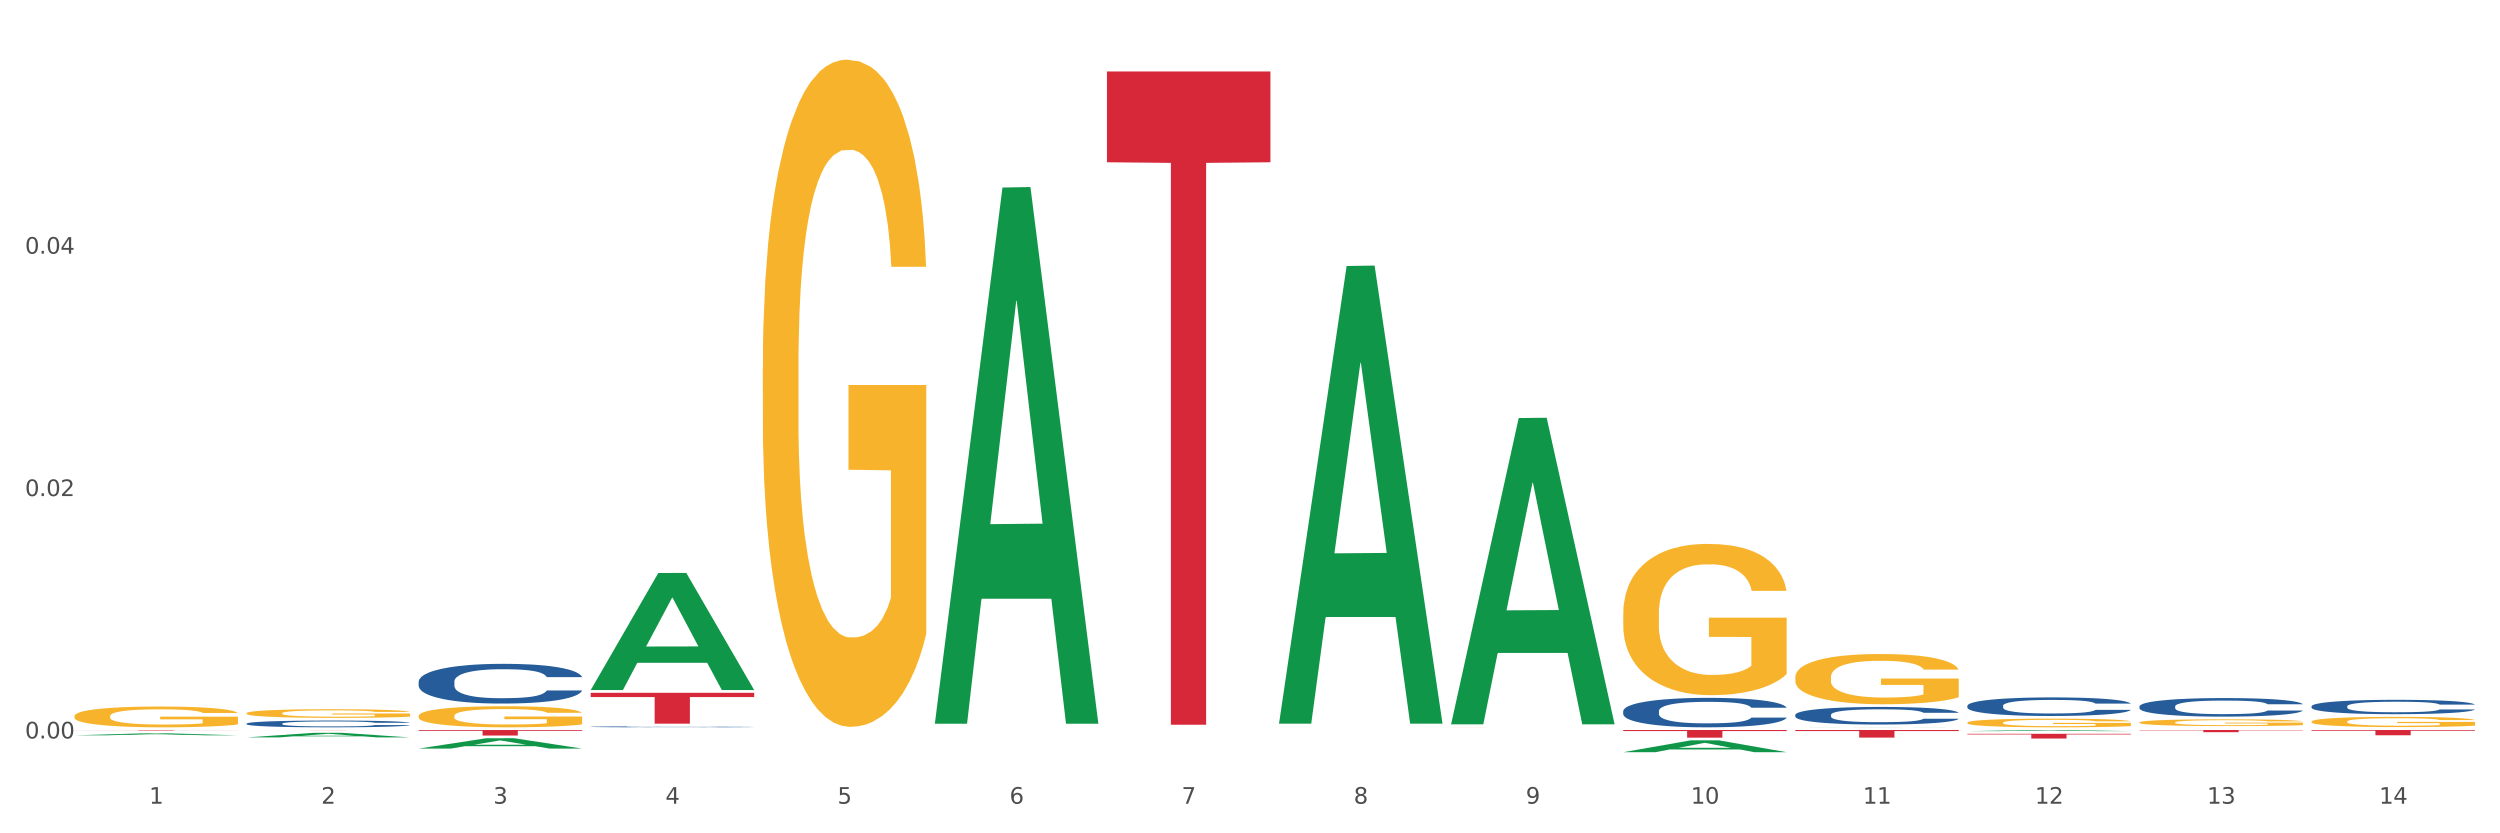
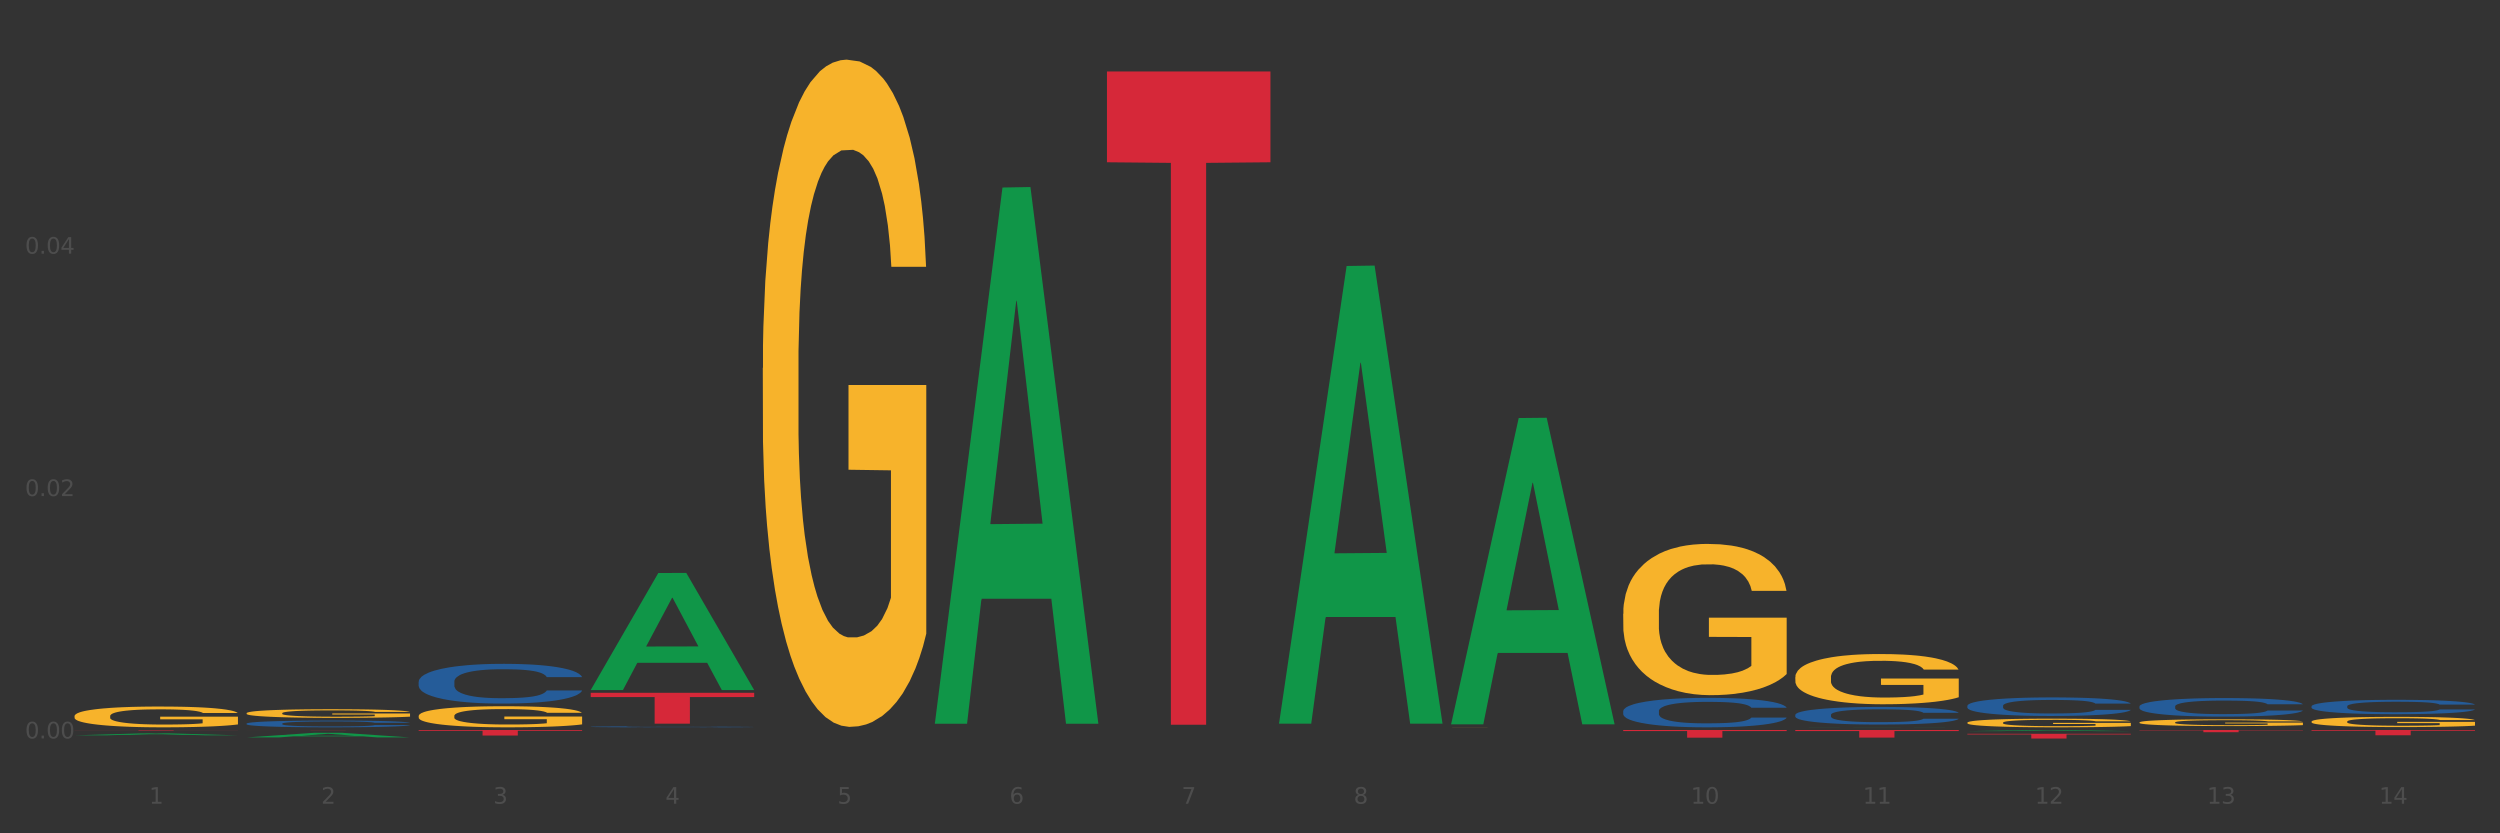
<svg xmlns="http://www.w3.org/2000/svg" xmlns:xlink="http://www.w3.org/1999/xlink" width="1080pt" height="360pt" viewBox="0 0 1080 360" version="1.1">
  <rect x="0" y="0" width="1080" height="360" fill="#333333" stroke="none" />
  <defs>
    <style type="text/css">*{stroke-linejoin: round; stroke-linecap: butt}</style>
  </defs>
  <g id="figure_1">
    <g id="patch_1">
-       <path d="M 0 360  L 1080 360  L 1080 0  L 0 0  z " style="fill: #ffffff; stroke: #ffffff; stroke-linejoin: miter" />
-     </g>
+       </g>
    <g id="axes_1">
      <g id="matplotlib.axis_1">
        <g id="xtick_1">
          <g id="text_1">
            <g style="fill: #4d4d4d" transform="translate(64.432 347.204) scale(0.096 -0.096)">
              <defs>
                <path id="DejaVuSans-31" d="M 794 531  L 1825 531  L 1825 4091  L 703 3866  L 703 4441  L 1819 4666  L 2450 4666  L 2450 531  L 3481 531  L 3481 0  L 794 0  L 794 531  z " transform="scale(0.016)" />
              </defs>
              <use xlink:href="#DejaVuSans-31" />
            </g>
          </g>
        </g>
        <g id="xtick_2">
          <g id="text_2">
            <g style="fill: #4d4d4d" transform="translate(138.771 347.204) scale(0.096 -0.096)">
              <defs>
                <path id="DejaVuSans-32" d="M 1228 531  L 3431 531  L 3431 0  L 469 0  L 469 531  Q 828 903 1448 1529  Q 2069 2156 2228 2338  Q 2531 2678 2651 2914  Q 2772 3150 2772 3378  Q 2772 3750 2511 3984  Q 2250 4219 1831 4219  Q 1534 4219 1204 4116  Q 875 4013 500 3803  L 500 4441  Q 881 4594 1212 4672  Q 1544 4750 1819 4750  Q 2544 4750 2975 4387  Q 3406 4025 3406 3419  Q 3406 3131 3298 2873  Q 3191 2616 2906 2266  Q 2828 2175 2409 1742  Q 1991 1309 1228 531  z " transform="scale(0.016)" />
              </defs>
              <use xlink:href="#DejaVuSans-32" />
            </g>
          </g>
        </g>
        <g id="xtick_3">
          <g id="text_3">
            <g style="fill: #4d4d4d" transform="translate(213.109 347.204) scale(0.096 -0.096)">
              <defs>
                <path id="DejaVuSans-33" d="M 2597 2516  Q 3050 2419 3304 2112  Q 3559 1806 3559 1356  Q 3559 666 3084 287  Q 2609 -91 1734 -91  Q 1441 -91 1130 -33  Q 819 25 488 141  L 488 750  Q 750 597 1062 519  Q 1375 441 1716 441  Q 2309 441 2620 675  Q 2931 909 2931 1356  Q 2931 1769 2642 2001  Q 2353 2234 1838 2234  L 1294 2234  L 1294 2753  L 1863 2753  Q 2328 2753 2575 2939  Q 2822 3125 2822 3475  Q 2822 3834 2567 4026  Q 2313 4219 1838 4219  Q 1578 4219 1281 4162  Q 984 4106 628 3988  L 628 4550  Q 988 4650 1302 4700  Q 1616 4750 1894 4750  Q 2613 4750 3031 4423  Q 3450 4097 3450 3541  Q 3450 3153 3228 2886  Q 3006 2619 2597 2516  z " transform="scale(0.016)" />
              </defs>
              <use xlink:href="#DejaVuSans-33" />
            </g>
          </g>
        </g>
        <g id="xtick_4">
          <g id="text_4">
            <g style="fill: #4d4d4d" transform="translate(287.448 347.204) scale(0.096 -0.096)">
              <defs>
                <path id="DejaVuSans-34" d="M 2419 4116  L 825 1625  L 2419 1625  L 2419 4116  z M 2253 4666  L 3047 4666  L 3047 1625  L 3713 1625  L 3713 1100  L 3047 1100  L 3047 0  L 2419 0  L 2419 1100  L 313 1100  L 313 1709  L 2253 4666  z " transform="scale(0.016)" />
              </defs>
              <use xlink:href="#DejaVuSans-34" />
            </g>
          </g>
        </g>
        <g id="xtick_5">
          <g id="text_5">
            <g style="fill: #4d4d4d" transform="translate(361.787 347.204) scale(0.096 -0.096)">
              <defs>
                <path id="DejaVuSans-35" d="M 691 4666  L 3169 4666  L 3169 4134  L 1269 4134  L 1269 2991  Q 1406 3038 1543 3061  Q 1681 3084 1819 3084  Q 2600 3084 3056 2656  Q 3513 2228 3513 1497  Q 3513 744 3044 326  Q 2575 -91 1722 -91  Q 1428 -91 1123 -41  Q 819 9 494 109  L 494 744  Q 775 591 1075 516  Q 1375 441 1709 441  Q 2250 441 2565 725  Q 2881 1009 2881 1497  Q 2881 1984 2565 2268  Q 2250 2553 1709 2553  Q 1456 2553 1204 2497  Q 953 2441 691 2322  L 691 4666  z " transform="scale(0.016)" />
              </defs>
              <use xlink:href="#DejaVuSans-35" />
            </g>
          </g>
        </g>
        <g id="xtick_6">
          <g id="text_6">
            <g style="fill: #4d4d4d" transform="translate(436.125 347.204) scale(0.096 -0.096)">
              <defs>
                <path id="DejaVuSans-36" d="M 2113 2584  Q 1688 2584 1439 2293  Q 1191 2003 1191 1497  Q 1191 994 1439 701  Q 1688 409 2113 409  Q 2538 409 2786 701  Q 3034 994 3034 1497  Q 3034 2003 2786 2293  Q 2538 2584 2113 2584  z M 3366 4563  L 3366 3988  Q 3128 4100 2886 4159  Q 2644 4219 2406 4219  Q 1781 4219 1451 3797  Q 1122 3375 1075 2522  Q 1259 2794 1537 2939  Q 1816 3084 2150 3084  Q 2853 3084 3261 2657  Q 3669 2231 3669 1497  Q 3669 778 3244 343  Q 2819 -91 2113 -91  Q 1303 -91 875 529  Q 447 1150 447 2328  Q 447 3434 972 4092  Q 1497 4750 2381 4750  Q 2619 4750 2861 4703  Q 3103 4656 3366 4563  z " transform="scale(0.016)" />
              </defs>
              <use xlink:href="#DejaVuSans-36" />
            </g>
          </g>
        </g>
        <g id="xtick_7">
          <g id="text_7">
            <g style="fill: #4d4d4d" transform="translate(510.464 347.204) scale(0.096 -0.096)">
              <defs>
                <path id="DejaVuSans-37" d="M 525 4666  L 3525 4666  L 3525 4397  L 1831 0  L 1172 0  L 2766 4134  L 525 4134  L 525 4666  z " transform="scale(0.016)" />
              </defs>
              <use xlink:href="#DejaVuSans-37" />
            </g>
          </g>
        </g>
        <g id="xtick_8">
          <g id="text_8">
            <g style="fill: #4d4d4d" transform="translate(584.803 347.204) scale(0.096 -0.096)">
              <defs>
                <path id="DejaVuSans-38" d="M 2034 2216  Q 1584 2216 1326 1975  Q 1069 1734 1069 1313  Q 1069 891 1326 650  Q 1584 409 2034 409  Q 2484 409 2743 651  Q 3003 894 3003 1313  Q 3003 1734 2745 1975  Q 2488 2216 2034 2216  z M 1403 2484  Q 997 2584 770 2862  Q 544 3141 544 3541  Q 544 4100 942 4425  Q 1341 4750 2034 4750  Q 2731 4750 3128 4425  Q 3525 4100 3525 3541  Q 3525 3141 3298 2862  Q 3072 2584 2669 2484  Q 3125 2378 3379 2068  Q 3634 1759 3634 1313  Q 3634 634 3220 271  Q 2806 -91 2034 -91  Q 1263 -91 848 271  Q 434 634 434 1313  Q 434 1759 690 2068  Q 947 2378 1403 2484  z M 1172 3481  Q 1172 3119 1398 2916  Q 1625 2713 2034 2713  Q 2441 2713 2670 2916  Q 2900 3119 2900 3481  Q 2900 3844 2670 4047  Q 2441 4250 2034 4250  Q 1625 4250 1398 4047  Q 1172 3844 1172 3481  z " transform="scale(0.016)" />
              </defs>
              <use xlink:href="#DejaVuSans-38" />
            </g>
          </g>
        </g>
        <g id="xtick_9">
          <g id="text_9">
            <g style="fill: #4d4d4d" transform="translate(659.142 347.204) scale(0.096 -0.096)">
              <defs>
-                 <path id="DejaVuSans-39" d="M 703 97  L 703 672  Q 941 559 1184 500  Q 1428 441 1663 441  Q 2288 441 2617 861  Q 2947 1281 2994 2138  Q 2813 1869 2534 1725  Q 2256 1581 1919 1581  Q 1219 1581 811 2004  Q 403 2428 403 3163  Q 403 3881 828 4315  Q 1253 4750 1959 4750  Q 2769 4750 3195 4129  Q 3622 3509 3622 2328  Q 3622 1225 3098 567  Q 2575 -91 1691 -91  Q 1453 -91 1209 -44  Q 966 3 703 97  z M 1959 2075  Q 2384 2075 2632 2365  Q 2881 2656 2881 3163  Q 2881 3666 2632 3958  Q 2384 4250 1959 4250  Q 1534 4250 1286 3958  Q 1038 3666 1038 3163  Q 1038 2656 1286 2365  Q 1534 2075 1959 2075  z " transform="scale(0.016)" />
-               </defs>
+                 </defs>
              <use xlink:href="#DejaVuSans-39" />
            </g>
          </g>
        </g>
        <g id="xtick_10">
          <g id="text_10">
            <g style="fill: #4d4d4d" transform="translate(730.426 347.204) scale(0.096 -0.096)">
              <defs>
                <path id="DejaVuSans-30" d="M 2034 4250  Q 1547 4250 1301 3770  Q 1056 3291 1056 2328  Q 1056 1369 1301 889  Q 1547 409 2034 409  Q 2525 409 2770 889  Q 3016 1369 3016 2328  Q 3016 3291 2770 3770  Q 2525 4250 2034 4250  z M 2034 4750  Q 2819 4750 3233 4129  Q 3647 3509 3647 2328  Q 3647 1150 3233 529  Q 2819 -91 2034 -91  Q 1250 -91 836 529  Q 422 1150 422 2328  Q 422 3509 836 4129  Q 1250 4750 2034 4750  z " transform="scale(0.016)" />
              </defs>
              <use xlink:href="#DejaVuSans-31" />
              <use xlink:href="#DejaVuSans-30" transform="translate(63.623 0)" />
            </g>
          </g>
        </g>
        <g id="xtick_11">
          <g id="text_11">
            <g style="fill: #4d4d4d" transform="translate(804.765 347.204) scale(0.096 -0.096)">
              <use xlink:href="#DejaVuSans-31" />
              <use xlink:href="#DejaVuSans-31" transform="translate(63.623 0)" />
            </g>
          </g>
        </g>
        <g id="xtick_12">
          <g id="text_12">
            <g style="fill: #4d4d4d" transform="translate(879.104 347.204) scale(0.096 -0.096)">
              <use xlink:href="#DejaVuSans-31" />
              <use xlink:href="#DejaVuSans-32" transform="translate(63.623 0)" />
            </g>
          </g>
        </g>
        <g id="xtick_13">
          <g id="text_13">
            <g style="fill: #4d4d4d" transform="translate(953.442 347.204) scale(0.096 -0.096)">
              <use xlink:href="#DejaVuSans-31" />
              <use xlink:href="#DejaVuSans-33" transform="translate(63.623 0)" />
            </g>
          </g>
        </g>
        <g id="xtick_14">
          <g id="text_14">
            <g style="fill: #4d4d4d" transform="translate(1027.781 347.204) scale(0.096 -0.096)">
              <use xlink:href="#DejaVuSans-31" />
              <use xlink:href="#DejaVuSans-34" transform="translate(63.623 0)" />
            </g>
          </g>
        </g>
        <g id="xtick_15" />
        <g id="xtick_16" />
        <g id="xtick_17" />
        <g id="xtick_18" />
        <g id="xtick_19" />
        <g id="xtick_20" />
        <g id="xtick_21" />
        <g id="xtick_22" />
        <g id="xtick_23" />
        <g id="xtick_24" />
        <g id="xtick_25" />
        <g id="xtick_26" />
        <g id="xtick_27" />
      </g>
      <g id="matplotlib.axis_2">
        <g id="ytick_1">
          <g id="text_15">
            <g style="fill: #4d4d4d" transform="translate(10.8 319.009) scale(0.096 -0.096)">
              <defs>
                <path id="DejaVuSans-2e" d="M 684 794  L 1344 794  L 1344 0  L 684 0  L 684 794  z " transform="scale(0.016)" />
              </defs>
              <use xlink:href="#DejaVuSans-30" />
              <use xlink:href="#DejaVuSans-2e" transform="translate(63.623 0)" />
              <use xlink:href="#DejaVuSans-30" transform="translate(95.41 0)" />
              <use xlink:href="#DejaVuSans-30" transform="translate(159.033 0)" />
            </g>
          </g>
        </g>
        <g id="ytick_2">
          <g id="text_16">
            <g style="fill: #4d4d4d" transform="translate(10.8 214.302) scale(0.096 -0.096)">
              <use xlink:href="#DejaVuSans-30" />
              <use xlink:href="#DejaVuSans-2e" transform="translate(63.623 0)" />
              <use xlink:href="#DejaVuSans-30" transform="translate(95.41 0)" />
              <use xlink:href="#DejaVuSans-32" transform="translate(159.033 0)" />
            </g>
          </g>
        </g>
        <g id="ytick_3">
          <g id="text_17">
            <g style="fill: #4d4d4d" transform="translate(10.8 109.595) scale(0.096 -0.096)">
              <use xlink:href="#DejaVuSans-30" />
              <use xlink:href="#DejaVuSans-2e" transform="translate(63.623 0)" />
              <use xlink:href="#DejaVuSans-30" transform="translate(95.41 0)" />
              <use xlink:href="#DejaVuSans-34" transform="translate(159.033 0)" />
            </g>
          </g>
        </g>
        <g id="ytick_4" />
        <g id="ytick_5" />
        <g id="ytick_6" />
      </g>
      <g id="PolyCollection_1">
        <path d="M 32.175 317.664  L 32.248 317.663  L 61.37 316.814  L 73.456 316.813  L 102.797 317.665  L 88.818 317.665  L 82.484 317.467  L 52.415 317.467  L 52.197 317.47  L 46.081 317.665  L 32.175 317.665  L 32.175 317.664  L 56.201 317.349  L 78.698 317.348  L 67.559 316.995  L 67.413 316.993  L 67.267 316.996  L 56.128 317.348  L 56.201 317.349  L 32.175 317.664  z " clip-path="url(#p50e638d18f)" style="fill: #109648" />
        <path d="M 106.514 318.566  L 106.587 318.564  L 135.709 316.575  L 147.795 316.574  L 177.135 318.569  L 163.157 318.569  L 156.823 318.105  L 126.754 318.105  L 126.535 318.112  L 120.42 318.569  L 106.514 318.569  L 106.514 318.566  L 130.54 317.827  L 153.037 317.825  L 141.897 316.999  L 141.752 316.995  L 141.606 317.001  L 130.467 317.825  L 130.54 317.827  L 106.514 318.566  z " clip-path="url(#p50e638d18f)" style="fill: #109648" />
-         <path d="M 180.852 323.386  L 180.925 323.382  L 210.048 318.919  L 222.133 318.915  L 251.474 323.394  L 237.495 323.394  L 231.161 322.351  L 201.092 322.351  L 200.874 322.368  L 194.758 323.394  L 180.852 323.394  L 180.852 323.386  L 204.878 321.729  L 227.375 321.725  L 216.236 319.87  L 216.09 319.861  L 215.945 319.874  L 204.806 321.725  L 204.878 321.729  L 180.852 323.386  z " clip-path="url(#p50e638d18f)" style="fill: #109648" />
        <path d="M 255.191 298.025  L 255.264 297.978  L 284.386 247.544  L 296.472 247.497  L 325.813 298.12  L 311.834 298.12  L 305.5 286.332  L 275.431 286.332  L 275.213 286.522  L 269.097 298.12  L 255.191 298.12  L 255.191 298.025  L 279.217 279.297  L 301.714 279.249  L 290.575 258.287  L 290.429 258.192  L 290.284 258.334  L 279.144 279.249  L 279.217 279.297  L 255.191 298.025  z " clip-path="url(#p50e638d18f)" style="fill: #109648" />
        <path d="M 403.869 312.204  L 403.941 311.986  L 433.064 81.011  L 445.15 80.794  L 474.49 312.639  L 460.512 312.639  L 454.177 258.651  L 424.109 258.651  L 423.89 259.521  L 417.774 312.639  L 403.869 312.639  L 403.869 312.204  L 427.895 226.432  L 450.392 226.214  L 439.252 130.21  L 439.107 129.775  L 438.961 130.428  L 427.822 226.214  L 427.895 226.432  L 403.869 312.204  z " clip-path="url(#p50e638d18f)" style="fill: #109648" />
        <path d="M 552.546 312.254  L 552.619 312.069  L 581.741 114.908  L 593.827 114.722  L 623.168 312.626  L 609.189 312.626  L 602.855 266.541  L 572.786 266.541  L 572.568 267.285  L 566.452 312.626  L 552.546 312.626  L 552.546 312.254  L 576.572 239.039  L 599.069 238.853  L 587.93 156.904  L 587.784 156.533  L 587.638 157.09  L 576.499 238.853  L 576.572 239.039  L 552.546 312.254  z " clip-path="url(#p50e638d18f)" style="fill: #109648" />
        <path d="M 626.885 312.656  L 626.957 312.532  L 656.08 180.593  L 668.166 180.468  L 697.506 312.905  L 683.528 312.905  L 677.194 282.065  L 647.125 282.065  L 646.906 282.563  L 640.791 312.905  L 626.885 312.905  L 626.885 312.656  L 650.911 263.661  L 673.408 263.537  L 662.268 208.697  L 662.123 208.448  L 661.977 208.821  L 650.838 263.537  L 650.911 263.661  L 626.885 312.656  z " clip-path="url(#p50e638d18f)" style="fill: #109648" />
-         <path d="M 701.223 324.94  L 701.296 324.935  L 730.419 319.825  L 742.504 319.82  L 771.845 324.95  L 757.866 324.95  L 751.532 323.755  L 721.463 323.755  L 721.245 323.774  L 715.129 324.95  L 701.223 324.95  L 701.223 324.94  L 725.249 323.042  L 747.746 323.037  L 736.607 320.913  L 736.461 320.904  L 736.316 320.918  L 725.177 323.037  L 725.249 323.042  L 701.223 324.94  z " clip-path="url(#p50e638d18f)" style="fill: #109648" />
        <path d="M 924.24 315.362  L 994.861 315.362  L 994.861 315.495  L 967.081 315.496  L 967.081 316.32  L 951.852 316.32  L 951.852 315.496  L 924.24 315.495  L 924.24 315.363  L 924.24 315.362  z " clip-path="url(#p50e638d18f)" style="fill: #d62839" />
        <path d="M 998.578 315.362  L 1069.2 315.362  L 1069.2 315.676  L 1041.42 315.679  L 1041.42 317.626  L 1026.191 317.626  L 1026.191 315.679  L 998.578 315.676  L 998.578 315.364  L 998.578 315.362  z " clip-path="url(#p50e638d18f)" style="fill: #d62839" />
        <path d="M 701.223 315.362  L 771.845 315.362  L 771.845 315.82  L 744.065 315.823  L 744.065 318.662  L 728.836 318.662  L 728.836 315.823  L 701.223 315.82  L 701.223 315.365  L 701.223 315.362  z " clip-path="url(#p50e638d18f)" style="fill: #d62839" />
        <path d="M 478.207 30.88  L 548.829 30.88  L 548.829 70.098  L 521.049 70.363  L 521.049 313.093  L 505.82 313.093  L 505.82 70.363  L 478.207 70.098  L 478.207 31.145  L 478.207 30.88  z " clip-path="url(#p50e638d18f)" style="fill: #d62839" />
        <path d="M 255.191 299.279  L 325.813 299.279  L 325.813 301.134  L 298.033 301.147  L 298.033 312.629  L 282.804 312.629  L 282.804 301.147  L 255.191 301.134  L 255.191 299.291  L 255.191 299.279  z " clip-path="url(#p50e638d18f)" style="fill: #d62839" />
        <path d="M 180.852 315.362  L 251.474 315.362  L 251.474 315.695  L 223.694 315.697  L 223.694 317.757  L 208.465 317.757  L 208.465 315.697  L 180.852 315.695  L 180.852 315.364  L 180.852 315.362  z " clip-path="url(#p50e638d18f)" style="fill: #d62839" />
        <path d="M 106.514 315.362  L 177.135 315.362  L 177.135 315.369  L 149.355 315.369  L 149.355 315.415  L 134.126 315.415  L 134.126 315.369  L 106.514 315.369  L 106.514 315.362  L 106.514 315.362  z " clip-path="url(#p50e638d18f)" style="fill: #d62839" />
        <path d="M 32.175 315.457  L 102.797 315.457  L 102.797 315.485  L 75.017 315.485  L 75.017 315.655  L 59.788 315.655  L 59.788 315.485  L 32.175 315.485  L 32.175 315.458  L 32.175 315.457  z " clip-path="url(#p50e638d18f)" style="fill: #d62839" />
        <path d="M 849.901 317.011  L 920.523 317.011  L 920.523 317.294  L 892.742 317.296  L 892.742 319.049  L 877.514 319.049  L 877.514 317.296  L 849.901 317.294  L 849.901 317.012  L 849.901 317.011  z " clip-path="url(#p50e638d18f)" style="fill: #d62839" />
        <path d="M 775.562 315.362  L 846.184 315.362  L 846.184 315.817  L 818.404 315.82  L 818.404 318.64  L 803.175 318.64  L 803.175 315.82  L 775.562 315.817  L 775.562 315.365  L 775.562 315.362  z " clip-path="url(#p50e638d18f)" style="fill: #d62839" />
        <path d="M 775.562 292.568  L 775.645 292.548  L 775.645 291.835  L 775.812 291.22  L 776.646 289.734  L 777.897 288.506  L 778.814 287.852  L 779.731 287.317  L 780.815 286.782  L 782.149 286.228  L 784.567 285.415  L 786.068 284.999  L 787.902 284.563  L 791.237 283.929  L 793.655 283.573  L 796.157 283.275  L 800.242 282.919  L 802.91 282.76  L 805.745 282.641  L 809.164 282.562  L 811.748 282.542  L 817.418 282.602  L 822.254 282.78  L 824.589 282.919  L 827.59 283.157  L 829.175 283.315  L 831.759 283.632  L 834.427 284.048  L 836.262 284.405  L 839.013 285.078  L 841.098 285.752  L 843.015 286.584  L 844.016 287.159  L 844.766 287.694  L 845.433 288.308  L 846.1 289.279  L 831.092 289.279  L 830.509 288.585  L 829.592 287.931  L 828.257 287.297  L 827.09 286.901  L 825.089 286.406  L 823.255 286.089  L 821.337 285.851  L 819.002 285.653  L 817.168 285.554  L 814.583 285.475  L 809.497 285.494  L 806.079 285.653  L 803.744 285.851  L 802.243 286.029  L 800.909 286.228  L 799.408 286.505  L 797.657 286.921  L 796.407 287.297  L 795.156 287.773  L 794.156 288.248  L 793.238 288.803  L 792.488 289.398  L 791.904 290.012  L 791.404 290.765  L 790.987 292.013  L 790.987 294.727  L 791.154 295.342  L 791.571 296.154  L 792.071 296.768  L 792.905 297.501  L 793.655 297.996  L 795.073 298.71  L 796.657 299.304  L 797.908 299.681  L 799.158 299.998  L 801.326 300.433  L 803.744 300.79  L 805.829 301.008  L 808.663 301.206  L 810.581 301.285  L 812.249 301.325  L 816.334 301.325  L 819.253 301.266  L 822.504 301.127  L 825.006 300.949  L 827.09 300.731  L 829.425 300.374  L 830.926 300.037  L 830.926 295.896  L 812.582 295.876  L 812.582 293.122  L 846.184 293.122  L 846.184 301.206  L 844.766 301.622  L 843.182 301.999  L 841.515 302.336  L 839.013 302.752  L 836.012 303.148  L 833.344 303.425  L 830.509 303.663  L 827.174 303.881  L 822.838 304.079  L 820.17 304.158  L 816.835 304.218  L 812.916 304.238  L 809.497 304.198  L 806.162 304.099  L 802.66 303.921  L 799.242 303.663  L 796.657 303.405  L 794.072 303.088  L 791.321 302.672  L 789.153 302.276  L 787.485 301.919  L 785.651 301.464  L 783.65 300.869  L 782.149 300.334  L 780.815 299.78  L 779.398 299.066  L 778.397 298.452  L 777.396 297.679  L 776.813 297.105  L 776.146 296.213  L 775.645 294.965  L 775.562 292.568  z " clip-path="url(#p50e638d18f)" style="fill: #f7b32b" />
        <path d="M 849.901 312.19  L 849.984 312.187  L 849.984 312.064  L 850.151 311.958  L 850.985 311.701  L 852.235 311.489  L 853.153 311.376  L 854.07 311.284  L 855.154 311.192  L 856.488 311.096  L 858.906 310.956  L 860.407 310.884  L 862.241 310.809  L 865.576 310.7  L 867.994 310.638  L 870.495 310.587  L 874.581 310.525  L 877.249 310.498  L 880.084 310.477  L 883.502 310.464  L 886.087 310.46  L 891.757 310.471  L 896.593 310.501  L 898.927 310.525  L 901.929 310.566  L 903.513 310.594  L 906.098 310.648  L 908.766 310.72  L 910.601 310.782  L 913.352 310.898  L 915.436 311.014  L 917.354 311.158  L 918.355 311.257  L 919.105 311.349  L 919.772 311.455  L 920.439 311.623  L 905.431 311.623  L 904.847 311.503  L 903.93 311.39  L 902.596 311.281  L 901.429 311.212  L 899.428 311.127  L 897.593 311.072  L 895.676 311.031  L 893.341 310.997  L 891.507 310.98  L 888.922 310.966  L 883.836 310.97  L 880.417 310.997  L 878.083 311.031  L 876.582 311.062  L 875.248 311.096  L 873.747 311.144  L 871.996 311.216  L 870.745 311.281  L 869.495 311.363  L 868.494 311.445  L 867.577 311.541  L 866.827 311.643  L 866.243 311.749  L 865.743 311.879  L 865.326 312.094  L 865.326 312.563  L 865.493 312.669  L 865.91 312.809  L 866.41 312.915  L 867.244 313.041  L 867.994 313.127  L 869.411 313.25  L 870.996 313.352  L 872.246 313.417  L 873.497 313.472  L 875.665 313.547  L 878.083 313.609  L 880.167 313.646  L 883.002 313.68  L 884.92 313.694  L 886.587 313.701  L 890.673 313.701  L 893.591 313.691  L 896.843 313.667  L 899.344 313.636  L 901.429 313.598  L 903.763 313.537  L 905.264 313.479  L 905.264 312.764  L 886.921 312.761  L 886.921 312.286  L 920.523 312.286  L 920.523 313.68  L 919.105 313.752  L 917.521 313.817  L 915.853 313.875  L 913.352 313.947  L 910.35 314.015  L 907.682 314.063  L 904.847 314.104  L 901.512 314.142  L 897.177 314.176  L 894.508 314.19  L 891.173 314.2  L 887.254 314.203  L 883.836 314.197  L 880.501 314.179  L 876.999 314.149  L 873.58 314.104  L 870.996 314.06  L 868.411 314.005  L 865.659 313.933  L 863.492 313.865  L 861.824 313.803  L 859.99 313.725  L 857.989 313.622  L 856.488 313.53  L 855.154 313.434  L 853.736 313.311  L 852.736 313.205  L 851.735 313.072  L 851.151 312.973  L 850.484 312.819  L 849.984 312.604  L 849.901 312.19  z " clip-path="url(#p50e638d18f)" style="fill: #f7b32b" />
        <path d="M 626.885 314.082  L 626.968 314.082  L 626.968 314.08  L 627.135 314.079  L 627.969 314.076  L 629.219 314.074  L 630.136 314.073  L 631.054 314.072  L 632.138 314.071  L 633.472 314.07  L 635.89 314.069  L 637.39 314.068  L 639.225 314.067  L 642.56 314.066  L 644.978 314.065  L 647.479 314.065  L 651.565 314.064  L 654.233 314.064  L 657.068 314.064  L 660.486 314.063  L 663.071 314.063  L 668.741 314.063  L 673.577 314.064  L 675.911 314.064  L 678.913 314.064  L 680.497 314.065  L 683.082 314.065  L 685.75 314.066  L 687.584 314.067  L 690.336 314.068  L 692.42 314.069  L 694.338 314.071  L 695.339 314.072  L 696.089 314.073  L 696.756 314.074  L 697.423 314.076  L 682.415 314.076  L 681.831 314.074  L 680.914 314.073  L 679.58 314.072  L 678.413 314.071  L 676.412 314.07  L 674.577 314.07  L 672.66 314.069  L 670.325 314.069  L 668.491 314.069  L 665.906 314.069  L 660.82 314.069  L 657.401 314.069  L 655.067 314.069  L 653.566 314.07  L 652.232 314.07  L 650.731 314.071  L 648.98 314.071  L 647.729 314.072  L 646.479 314.073  L 645.478 314.074  L 644.561 314.075  L 643.811 314.076  L 643.227 314.077  L 642.727 314.078  L 642.31 314.081  L 642.31 314.086  L 642.476 314.087  L 642.893 314.088  L 643.394 314.089  L 644.227 314.091  L 644.978 314.091  L 646.395 314.093  L 647.979 314.094  L 649.23 314.095  L 650.481 314.095  L 652.649 314.096  L 655.067 314.097  L 657.151 314.097  L 659.986 314.097  L 661.904 314.097  L 663.571 314.098  L 667.657 314.098  L 670.575 314.097  L 673.827 314.097  L 676.328 314.097  L 678.413 314.096  L 680.747 314.096  L 682.248 314.095  L 682.248 314.088  L 663.905 314.088  L 663.905 314.083  L 697.506 314.083  L 697.506 314.097  L 696.089 314.098  L 694.505 314.099  L 692.837 314.099  L 690.336 314.1  L 687.334 314.101  L 684.666 314.101  L 681.831 314.102  L 678.496 314.102  L 674.16 314.103  L 671.492 314.103  L 668.157 314.103  L 664.238 314.103  L 660.82 314.103  L 657.485 314.103  L 653.983 314.102  L 650.564 314.102  L 647.979 314.101  L 645.395 314.101  L 642.643 314.1  L 640.475 314.099  L 638.808 314.099  L 636.974 314.098  L 634.972 314.097  L 633.472 314.096  L 632.138 314.095  L 630.72 314.093  L 629.72 314.092  L 628.719 314.091  L 628.135 314.09  L 627.468 314.088  L 626.968 314.086  L 626.885 314.082  z " clip-path="url(#p50e638d18f)" style="fill: #f7b32b" />
        <path d="M 701.223 265.164  L 701.307 265.104  L 701.307 262.955  L 701.474 261.105  L 702.307 256.63  L 703.558 252.929  L 704.475 250.96  L 705.392 249.349  L 706.476 247.737  L 707.81 246.067  L 710.228 243.62  L 711.729 242.366  L 713.563 241.054  L 716.899 239.144  L 719.317 238.07  L 721.818 237.174  L 725.903 236.1  L 728.572 235.623  L 731.406 235.265  L 734.825 235.026  L 737.41 234.966  L 743.08 235.145  L 747.915 235.682  L 750.25 236.1  L 753.252 236.816  L 754.836 237.294  L 757.421 238.249  L 760.089 239.502  L 761.923 240.576  L 764.675 242.605  L 766.759 244.634  L 768.677 247.141  L 769.677 248.871  L 770.428 250.483  L 771.095 252.333  L 771.762 255.257  L 756.754 255.257  L 756.17 253.168  L 755.253 251.199  L 753.919 249.289  L 752.751 248.096  L 750.75 246.604  L 748.916 245.649  L 746.998 244.933  L 744.664 244.336  L 742.829 244.037  L 740.245 243.799  L 735.159 243.858  L 731.74 244.336  L 729.405 244.933  L 727.905 245.47  L 726.571 246.067  L 725.07 246.902  L 723.319 248.155  L 722.068 249.289  L 720.817 250.721  L 719.817 252.154  L 718.9 253.825  L 718.149 255.615  L 717.566 257.465  L 717.065 259.733  L 716.648 263.493  L 716.648 271.668  L 716.815 273.518  L 717.232 275.965  L 717.732 277.815  L 718.566 280.023  L 719.317 281.515  L 720.734 283.664  L 722.318 285.454  L 723.569 286.588  L 724.82 287.543  L 726.987 288.856  L 729.405 289.93  L 731.49 290.586  L 734.325 291.183  L 736.242 291.422  L 737.91 291.541  L 741.996 291.541  L 744.914 291.362  L 748.166 290.945  L 750.667 290.407  L 752.751 289.751  L 755.086 288.677  L 756.587 287.662  L 756.587 275.189  L 738.244 275.13  L 738.244 266.835  L 771.845 266.835  L 771.845 291.183  L 770.428 292.436  L 768.844 293.57  L 767.176 294.585  L 764.675 295.838  L 761.673 297.032  L 759.005 297.867  L 756.17 298.583  L 752.835 299.24  L 748.499 299.837  L 745.831 300.075  L 742.496 300.254  L 738.577 300.314  L 735.159 300.195  L 731.823 299.896  L 728.321 299.359  L 724.903 298.583  L 722.318 297.808  L 719.733 296.853  L 716.982 295.599  L 714.814 294.406  L 713.147 293.332  L 711.312 291.959  L 709.311 290.169  L 707.81 288.557  L 706.476 286.886  L 705.059 284.738  L 704.058 282.888  L 703.058 280.561  L 702.474 278.83  L 701.807 276.144  L 701.307 272.385  L 701.223 265.164  z " clip-path="url(#p50e638d18f)" style="fill: #f7b32b" />
        <path d="M 106.514 308.108  L 106.597 308.105  L 106.597 307.982  L 106.764 307.876  L 107.598 307.621  L 108.848 307.409  L 109.765 307.297  L 110.683 307.205  L 111.767 307.113  L 113.101 307.017  L 115.519 306.877  L 117.019 306.806  L 118.854 306.731  L 122.189 306.622  L 124.607 306.56  L 127.108 306.509  L 131.194 306.448  L 133.862 306.42  L 136.697 306.4  L 140.115 306.386  L 142.7 306.383  L 148.37 306.393  L 153.206 306.424  L 155.54 306.448  L 158.542 306.489  L 160.126 306.516  L 162.711 306.57  L 165.379 306.642  L 167.213 306.703  L 169.965 306.819  L 172.049 306.935  L 173.967 307.079  L 174.968 307.177  L 175.718 307.269  L 176.385 307.375  L 177.052 307.542  L 162.044 307.542  L 161.46 307.423  L 160.543 307.31  L 159.209 307.201  L 158.042 307.133  L 156.041 307.048  L 154.206 306.993  L 152.289 306.952  L 149.954 306.918  L 148.12 306.901  L 145.535 306.888  L 140.449 306.891  L 137.03 306.918  L 134.696 306.952  L 133.195 306.983  L 131.861 307.017  L 130.36 307.065  L 128.609 307.137  L 127.358 307.201  L 126.108 307.283  L 125.107 307.365  L 124.19 307.46  L 123.44 307.563  L 122.856 307.668  L 122.356 307.798  L 121.939 308.013  L 121.939 308.48  L 122.106 308.586  L 122.522 308.725  L 123.023 308.831  L 123.856 308.957  L 124.607 309.043  L 126.024 309.165  L 127.609 309.268  L 128.859 309.332  L 130.11 309.387  L 132.278 309.462  L 134.696 309.523  L 136.78 309.561  L 139.615 309.595  L 141.533 309.609  L 143.2 309.615  L 147.286 309.615  L 150.204 309.605  L 153.456 309.581  L 155.957 309.551  L 158.042 309.513  L 160.376 309.452  L 161.877 309.394  L 161.877 308.681  L 143.534 308.678  L 143.534 308.204  L 177.135 308.204  L 177.135 309.595  L 175.718 309.667  L 174.134 309.731  L 172.466 309.789  L 169.965 309.861  L 166.963 309.929  L 164.295 309.977  L 161.46 310.018  L 158.125 310.055  L 153.789 310.089  L 151.121 310.103  L 147.786 310.113  L 143.867 310.117  L 140.449 310.11  L 137.114 310.093  L 133.612 310.062  L 130.193 310.018  L 127.609 309.973  L 125.024 309.919  L 122.272 309.847  L 120.104 309.779  L 118.437 309.718  L 116.603 309.639  L 114.601 309.537  L 113.101 309.445  L 111.767 309.349  L 110.349 309.227  L 109.349 309.121  L 108.348 308.988  L 107.764 308.889  L 107.097 308.736  L 106.597 308.521  L 106.514 308.108  z " clip-path="url(#p50e638d18f)" style="fill: #f7b32b" />
        <path d="M 32.175 309.375  L 32.258 309.367  L 32.258 309.071  L 32.425 308.817  L 33.259 308.202  L 34.51 307.694  L 35.427 307.424  L 36.344 307.202  L 37.428 306.981  L 38.762 306.751  L 41.18 306.415  L 42.681 306.243  L 44.515 306.063  L 47.85 305.8  L 50.268 305.653  L 52.77 305.53  L 56.855 305.382  L 59.523 305.317  L 62.358 305.268  L 65.777 305.235  L 68.361 305.227  L 74.031 305.251  L 78.867 305.325  L 81.202 305.382  L 84.203 305.481  L 85.788 305.546  L 88.372 305.677  L 91.04 305.85  L 92.875 305.997  L 95.626 306.276  L 97.711 306.555  L 99.628 306.899  L 100.629 307.137  L 101.379 307.358  L 102.046 307.612  L 102.713 308.014  L 87.705 308.014  L 87.122 307.727  L 86.204 307.456  L 84.87 307.194  L 83.703 307.03  L 81.702 306.825  L 79.868 306.694  L 77.95 306.596  L 75.615 306.514  L 73.781 306.473  L 71.196 306.44  L 66.11 306.448  L 62.692 306.514  L 60.357 306.596  L 58.856 306.669  L 57.522 306.751  L 56.021 306.866  L 54.27 307.038  L 53.02 307.194  L 51.769 307.391  L 50.768 307.588  L 49.851 307.817  L 49.101 308.063  L 48.517 308.317  L 48.017 308.629  L 47.6 309.145  L 47.6 310.268  L 47.767 310.522  L 48.184 310.859  L 48.684 311.113  L 49.518 311.416  L 50.268 311.621  L 51.686 311.916  L 53.27 312.162  L 54.52 312.318  L 55.771 312.449  L 57.939 312.629  L 60.357 312.777  L 62.441 312.867  L 65.276 312.949  L 67.194 312.982  L 68.862 312.998  L 72.947 312.998  L 75.865 312.974  L 79.117 312.916  L 81.619 312.843  L 83.703 312.752  L 86.038 312.605  L 87.538 312.465  L 87.538 310.752  L 69.195 310.744  L 69.195 309.604  L 102.797 309.604  L 102.797 312.949  L 101.379 313.121  L 99.795 313.277  L 98.128 313.416  L 95.626 313.589  L 92.625 313.753  L 89.956 313.867  L 87.122 313.966  L 83.786 314.056  L 79.451 314.138  L 76.783 314.171  L 73.447 314.195  L 69.529 314.203  L 66.11 314.187  L 62.775 314.146  L 59.273 314.072  L 55.855 313.966  L 53.27 313.859  L 50.685 313.728  L 47.934 313.556  L 45.766 313.392  L 44.098 313.244  L 42.264 313.056  L 40.263 312.81  L 38.762 312.588  L 37.428 312.359  L 36.01 312.064  L 35.01 311.81  L 34.009 311.49  L 33.426 311.252  L 32.759 310.883  L 32.258 310.367  L 32.175 309.375  z " clip-path="url(#p50e638d18f)" style="fill: #f7b32b" />
        <path d="M 849.901 315.851  L 849.974 315.851  L 879.096 315.362  L 891.182 315.362  L 920.523 315.852  L 906.544 315.852  L 900.21 315.738  L 870.141 315.738  L 869.922 315.74  L 863.807 315.852  L 849.901 315.852  L 849.901 315.851  L 873.927 315.67  L 896.424 315.669  L 885.284 315.466  L 885.139 315.465  L 884.993 315.467  L 873.854 315.669  L 873.927 315.67  L 849.901 315.851  z " clip-path="url(#p50e638d18f)" style="fill: #109648" />
        <path d="M 775.562 314.203  L 775.635 314.203  L 804.757 314.158  L 816.843 314.158  L 846.184 314.203  L 832.205 314.203  L 825.871 314.193  L 795.802 314.193  L 795.584 314.193  L 789.468 314.203  L 775.562 314.203  L 775.562 314.203  L 799.588 314.186  L 822.085 314.186  L 810.946 314.167  L 810.8 314.167  L 810.655 314.167  L 799.515 314.186  L 799.588 314.186  L 775.562 314.203  z " clip-path="url(#p50e638d18f)" style="fill: #109648" />
        <path d="M 329.53 158.962  L 329.613 158.699  L 329.613 149.222  L 329.78 141.062  L 330.614 121.318  L 331.864 104.997  L 332.782 96.31  L 333.699 89.202  L 334.783 82.094  L 336.117 74.723  L 338.535 63.93  L 340.036 58.402  L 341.87 52.611  L 345.205 44.187  L 347.623 39.448  L 350.124 35.5  L 354.21 30.761  L 356.878 28.655  L 359.713 27.076  L 363.131 26.023  L 365.716 25.759  L 371.386 26.549  L 376.222 28.918  L 378.557 30.761  L 381.558 33.92  L 383.142 36.026  L 385.727 40.238  L 388.395 45.766  L 390.23 50.505  L 392.981 59.455  L 395.066 68.405  L 396.983 79.462  L 397.984 87.096  L 398.734 94.204  L 399.401 102.364  L 400.068 115.263  L 385.06 115.263  L 384.476 106.05  L 383.559 97.363  L 382.225 88.939  L 381.058 83.674  L 379.057 77.093  L 377.222 72.881  L 375.305 69.722  L 372.97 67.089  L 371.136 65.773  L 368.551 64.72  L 363.465 64.983  L 360.046 67.089  L 357.712 69.722  L 356.211 72.091  L 354.877 74.723  L 353.376 78.409  L 351.625 83.937  L 350.375 88.939  L 349.124 95.257  L 348.123 101.575  L 347.206 108.945  L 346.456 116.843  L 345.872 125.003  L 345.372 135.007  L 344.955 151.591  L 344.955 187.656  L 345.122 195.817  L 345.539 206.61  L 346.039 214.771  L 346.873 224.511  L 347.623 231.092  L 349.04 240.569  L 350.625 248.466  L 351.875 253.468  L 353.126 257.68  L 355.294 263.471  L 357.712 268.21  L 359.796 271.105  L 362.631 273.738  L 364.549 274.791  L 366.216 275.317  L 370.302 275.317  L 373.22 274.528  L 376.472 272.685  L 378.973 270.316  L 381.058 267.42  L 383.392 262.682  L 384.893 258.206  L 384.893 203.188  L 366.55 202.925  L 366.55 166.333  L 400.152 166.333  L 400.152 273.738  L 398.734 279.266  L 397.15 284.268  L 395.482 288.743  L 392.981 294.271  L 389.979 299.536  L 387.311 303.221  L 384.476 306.38  L 381.141 309.276  L 376.806 311.909  L 374.137 312.962  L 370.802 313.751  L 366.884 314.015  L 363.465 313.488  L 360.13 312.172  L 356.628 309.803  L 353.209 306.38  L 350.625 302.958  L 348.04 298.746  L 345.288 293.218  L 343.121 287.953  L 341.453 283.215  L 339.619 277.16  L 337.618 269.263  L 336.117 262.155  L 334.783 254.784  L 333.365 245.307  L 332.365 237.147  L 331.364 226.88  L 330.781 219.246  L 330.113 207.4  L 329.613 190.815  L 329.53 158.962  z " clip-path="url(#p50e638d18f)" style="fill: #f7b32b" />
        <path d="M 180.852 309.306  L 180.936 309.298  L 180.936 308.999  L 181.103 308.741  L 181.936 308.118  L 183.187 307.602  L 184.104 307.328  L 185.021 307.103  L 186.105 306.879  L 187.439 306.646  L 189.857 306.305  L 191.358 306.13  L 193.192 305.948  L 196.528 305.682  L 198.946 305.532  L 201.447 305.407  L 205.533 305.257  L 208.201 305.191  L 211.036 305.141  L 214.454 305.108  L 217.039 305.1  L 222.709 305.124  L 227.545 305.199  L 229.879 305.257  L 232.881 305.357  L 234.465 305.424  L 237.05 305.557  L 239.718 305.731  L 241.552 305.881  L 244.304 306.164  L 246.388 306.446  L 248.306 306.796  L 249.306 307.037  L 250.057 307.261  L 250.724 307.519  L 251.391 307.926  L 236.383 307.926  L 235.799 307.635  L 234.882 307.361  L 233.548 307.095  L 232.38 306.929  L 230.379 306.721  L 228.545 306.588  L 226.627 306.488  L 224.293 306.405  L 222.458 306.363  L 219.874 306.33  L 214.788 306.338  L 211.369 306.405  L 209.034 306.488  L 207.534 306.563  L 206.2 306.646  L 204.699 306.762  L 202.948 306.937  L 201.697 307.095  L 200.446 307.294  L 199.446 307.494  L 198.529 307.727  L 197.778 307.976  L 197.195 308.234  L 196.694 308.55  L 196.277 309.074  L 196.277 310.213  L 196.444 310.47  L 196.861 310.811  L 197.361 311.069  L 198.195 311.377  L 198.946 311.584  L 200.363 311.884  L 201.947 312.133  L 203.198 312.291  L 204.449 312.424  L 206.616 312.607  L 209.034 312.757  L 211.119 312.848  L 213.954 312.931  L 215.871 312.965  L 217.539 312.981  L 221.625 312.981  L 224.543 312.956  L 227.795 312.898  L 230.296 312.823  L 232.38 312.732  L 234.715 312.582  L 236.216 312.441  L 236.216 310.703  L 217.873 310.695  L 217.873 309.539  L 251.474 309.539  L 251.474 312.931  L 250.057 313.106  L 248.473 313.264  L 246.805 313.405  L 244.304 313.58  L 241.302 313.746  L 238.634 313.863  L 235.799 313.962  L 232.464 314.054  L 228.128 314.137  L 225.46 314.17  L 222.125 314.195  L 218.206 314.203  L 214.788 314.187  L 211.452 314.145  L 207.951 314.07  L 204.532 313.962  L 201.947 313.854  L 199.362 313.721  L 196.611 313.547  L 194.443 313.38  L 192.776 313.231  L 190.941 313.039  L 188.94 312.79  L 187.439 312.566  L 186.105 312.333  L 184.688 312.033  L 183.687 311.776  L 182.687 311.451  L 182.103 311.21  L 181.436 310.836  L 180.936 310.312  L 180.852 309.306  z " clip-path="url(#p50e638d18f)" style="fill: #f7b32b" />
        <path d="M 775.562 308.812  L 775.646 308.805  L 775.646 308.611  L 775.896 308.347  L 776.814 307.861  L 777.983 307.493  L 779.986 307.062  L 781.072 306.882  L 782.491 306.681  L 785.412 306.354  L 788.752 306.076  L 791.089 305.924  L 792.842 305.826  L 796.765 305.653  L 799.019 305.577  L 801.357 305.514  L 803.36 305.472  L 806.699 305.424  L 809.37 305.403  L 812.459 305.396  L 815.047 305.403  L 818.469 305.431  L 823.478 305.514  L 825.398 305.563  L 827.986 305.646  L 830.657 305.757  L 832.828 305.868  L 835.332 306.028  L 837.92 306.236  L 840.424 306.5  L 842.177 306.743  L 843.596 307  L 844.848 307.312  L 845.766 307.653  L 846.184 307.937  L 830.908 307.937  L 830.49 307.68  L 829.655 307.403  L 828.821 307.215  L 827.902 307.062  L 826.483 306.889  L 825.231 306.778  L 823.144 306.646  L 821.224 306.563  L 819.638 306.514  L 817.718 306.472  L 813.628 306.431  L 810.706 306.431  L 808.87 306.444  L 806.616 306.479  L 804.696 306.528  L 802.442 306.611  L 800.689 306.701  L 798.936 306.819  L 797.934 306.903  L 796.431 307.056  L 795.43 307.181  L 794.094 307.396  L 793.343 307.549  L 792.007 307.944  L 791.423 308.236  L 791.172 308.437  L 791.005 308.66  L 791.005 309.743  L 791.506 310.229  L 791.924 310.437  L 792.591 310.673  L 793.844 310.979  L 795.68 311.277  L 797.6 311.493  L 799.186 311.624  L 800.689 311.722  L 802.191 311.798  L 804.028 311.867  L 805.53 311.909  L 807.784 311.951  L 810.456 311.972  L 812.543 311.972  L 816.8 311.937  L 818.72 311.902  L 820.556 311.854  L 822.56 311.777  L 824.146 311.694  L 825.064 311.631  L 826.567 311.499  L 827.735 311.361  L 828.737 311.201  L 829.405 311.062  L 830.156 310.854  L 830.741 310.618  L 830.908 310.493  L 846.184 310.493  L 845.85 310.743  L 845.266 310.986  L 844.097 311.312  L 843.179 311.499  L 841.76 311.729  L 840.257 311.923  L 838.17 312.138  L 836.25 312.298  L 834.247 312.437  L 832.076 312.562  L 828.153 312.735  L 826.734 312.784  L 823.728 312.867  L 821.391 312.916  L 817.969 312.965  L 814.463 312.992  L 810.79 312.999  L 807.534 312.985  L 803.944 312.944  L 801.69 312.902  L 799.186 312.84  L 796.264 312.742  L 793.51 312.624  L 790.922 312.485  L 788.501 312.326  L 786.247 312.145  L 783.325 311.847  L 781.155 311.555  L 779.569 311.284  L 778.484 311.055  L 777.399 310.763  L 776.814 310.562  L 775.896 310.076  L 775.562 309.625  L 775.562 308.812  z " clip-path="url(#p50e638d18f)" style="fill: #255c99" />
        <path d="M 849.901 304.887  L 849.984 304.88  L 849.984 304.675  L 850.235 304.396  L 851.153 303.884  L 852.322 303.496  L 854.325 303.042  L 855.41 302.852  L 856.829 302.639  L 859.751 302.295  L 863.09 302.002  L 865.428 301.841  L 867.181 301.739  L 871.104 301.556  L 873.358 301.475  L 875.695 301.409  L 877.699 301.365  L 881.038 301.314  L 883.709 301.292  L 886.798 301.285  L 889.386 301.292  L 892.808 301.321  L 897.817 301.409  L 899.737 301.46  L 902.325 301.548  L 904.996 301.665  L 907.166 301.783  L 909.671 301.951  L 912.258 302.171  L 914.763 302.449  L 916.516 302.705  L 917.935 302.976  L 919.187 303.306  L 920.105 303.664  L 920.523 303.964  L 905.246 303.964  L 904.829 303.694  L 903.994 303.401  L 903.159 303.203  L 902.241 303.042  L 900.822 302.859  L 899.57 302.742  L 897.483 302.603  L 895.563 302.515  L 893.977 302.464  L 892.057 302.42  L 887.966 302.376  L 885.045 302.376  L 883.208 302.39  L 880.954 302.427  L 879.034 302.478  L 876.78 302.566  L 875.027 302.661  L 873.274 302.786  L 872.273 302.874  L 870.77 303.035  L 869.768 303.166  L 868.433 303.393  L 867.681 303.554  L 866.346 303.972  L 865.761 304.279  L 865.511 304.492  L 865.344 304.726  L 865.344 305.868  L 865.845 306.381  L 866.262 306.6  L 866.93 306.849  L 868.182 307.171  L 870.019 307.486  L 871.939 307.713  L 873.525 307.852  L 875.027 307.955  L 876.53 308.035  L 878.367 308.109  L 879.869 308.152  L 882.123 308.196  L 884.794 308.218  L 886.881 308.218  L 891.139 308.182  L 893.059 308.145  L 894.895 308.094  L 896.899 308.013  L 898.485 307.925  L 899.403 307.86  L 900.905 307.72  L 902.074 307.574  L 903.076 307.406  L 903.744 307.259  L 904.495 307.04  L 905.079 306.791  L 905.246 306.659  L 920.523 306.659  L 920.189 306.922  L 919.604 307.179  L 918.436 307.523  L 917.517 307.72  L 916.098 307.962  L 914.596 308.167  L 912.509 308.394  L 910.589 308.562  L 908.585 308.709  L 906.415 308.841  L 902.491 309.024  L 901.072 309.075  L 898.067 309.163  L 895.73 309.214  L 892.307 309.265  L 888.801 309.295  L 885.128 309.302  L 881.873 309.287  L 878.283 309.243  L 876.029 309.199  L 873.525 309.134  L 870.603 309.031  L 867.848 308.907  L 865.261 308.76  L 862.84 308.592  L 860.586 308.401  L 857.664 308.087  L 855.494 307.779  L 853.908 307.493  L 852.823 307.252  L 851.737 306.944  L 851.153 306.732  L 850.235 306.22  L 849.901 305.744  L 849.901 304.887  z " clip-path="url(#p50e638d18f)" style="fill: #255c99" />
        <path d="M 924.24 312.091  L 924.323 312.089  L 924.323 311.992  L 924.49 311.909  L 925.323 311.709  L 926.574 311.543  L 927.491 311.455  L 928.408 311.383  L 929.492 311.311  L 930.826 311.236  L 933.244 311.127  L 934.745 311.07  L 936.58 311.012  L 939.915 310.926  L 942.333 310.878  L 944.834 310.838  L 948.92 310.79  L 951.588 310.768  L 954.423 310.752  L 957.841 310.742  L 960.426 310.739  L 966.096 310.747  L 970.932 310.771  L 973.266 310.79  L 976.268 310.822  L 977.852 310.843  L 980.437 310.886  L 983.105 310.942  L 984.939 310.99  L 987.691 311.081  L 989.775 311.172  L 991.693 311.284  L 992.693 311.362  L 993.444 311.434  L 994.111 311.517  L 994.778 311.648  L 979.77 311.648  L 979.186 311.554  L 978.269 311.466  L 976.935 311.38  L 975.768 311.327  L 973.766 311.26  L 971.932 311.217  L 970.014 311.185  L 967.68 311.159  L 965.845 311.145  L 963.261 311.135  L 958.175 311.137  L 954.756 311.159  L 952.422 311.185  L 950.921 311.209  L 949.587 311.236  L 948.086 311.273  L 946.335 311.33  L 945.084 311.38  L 943.834 311.445  L 942.833 311.509  L 941.916 311.583  L 941.165 311.664  L 940.582 311.746  L 940.081 311.848  L 939.665 312.016  L 939.665 312.382  L 939.831 312.465  L 940.248 312.575  L 940.749 312.658  L 941.582 312.757  L 942.333 312.823  L 943.75 312.92  L 945.334 313  L 946.585 313.05  L 947.836 313.093  L 950.004 313.152  L 952.422 313.2  L 954.506 313.23  L 957.341 313.256  L 959.259 313.267  L 960.926 313.272  L 965.012 313.272  L 967.93 313.264  L 971.182 313.246  L 973.683 313.222  L 975.768 313.192  L 978.102 313.144  L 979.603 313.099  L 979.603 312.54  L 961.26 312.537  L 961.26 312.166  L 994.861 312.166  L 994.861 313.256  L 993.444 313.312  L 991.86 313.363  L 990.192 313.409  L 987.691 313.465  L 984.689 313.518  L 982.021 313.556  L 979.186 313.588  L 975.851 313.617  L 971.515 313.644  L 968.847 313.654  L 965.512 313.662  L 961.593 313.665  L 958.175 313.66  L 954.84 313.646  L 951.338 313.622  L 947.919 313.588  L 945.334 313.553  L 942.75 313.51  L 939.998 313.454  L 937.83 313.401  L 936.163 313.352  L 934.328 313.291  L 932.327 313.211  L 930.826 313.139  L 929.492 313.064  L 928.075 312.968  L 927.074 312.885  L 926.074 312.781  L 925.49 312.703  L 924.823 312.583  L 924.323 312.415  L 924.24 312.091  z " clip-path="url(#p50e638d18f)" style="fill: #f7b32b" />
        <path d="M 998.578 311.725  L 998.662 311.721  L 998.662 311.576  L 998.828 311.451  L 999.662 311.149  L 1000.913 310.899  L 1001.83 310.765  L 1002.747 310.657  L 1003.831 310.548  L 1005.165 310.435  L 1007.583 310.269  L 1009.084 310.185  L 1010.918 310.096  L 1014.253 309.967  L 1016.671 309.894  L 1019.173 309.834  L 1023.258 309.761  L 1025.926 309.729  L 1028.761 309.705  L 1032.18 309.689  L 1034.765 309.685  L 1040.434 309.697  L 1045.27 309.733  L 1047.605 309.761  L 1050.607 309.81  L 1052.191 309.842  L 1054.775 309.906  L 1057.444 309.991  L 1059.278 310.064  L 1062.029 310.201  L 1064.114 310.338  L 1066.032 310.507  L 1067.032 310.624  L 1067.783 310.733  L 1068.45 310.858  L 1069.117 311.056  L 1054.108 311.056  L 1053.525 310.915  L 1052.608 310.782  L 1051.274 310.652  L 1050.106 310.572  L 1048.105 310.471  L 1046.271 310.406  L 1044.353 310.358  L 1042.019 310.318  L 1040.184 310.298  L 1037.599 310.281  L 1032.513 310.285  L 1029.095 310.318  L 1026.76 310.358  L 1025.259 310.394  L 1023.925 310.435  L 1022.425 310.491  L 1020.674 310.576  L 1019.423 310.652  L 1018.172 310.749  L 1017.172 310.846  L 1016.255 310.959  L 1015.504 311.08  L 1014.92 311.205  L 1014.42 311.358  L 1014.003 311.612  L 1014.003 312.165  L 1014.17 312.29  L 1014.587 312.455  L 1015.087 312.58  L 1015.921 312.73  L 1016.671 312.83  L 1018.089 312.976  L 1019.673 313.097  L 1020.924 313.173  L 1022.174 313.238  L 1024.342 313.327  L 1026.76 313.399  L 1028.845 313.444  L 1031.68 313.484  L 1033.597 313.5  L 1035.265 313.508  L 1039.35 313.508  L 1042.269 313.496  L 1045.52 313.468  L 1048.022 313.431  L 1050.106 313.387  L 1052.441 313.314  L 1053.942 313.246  L 1053.942 312.403  L 1035.598 312.399  L 1035.598 311.838  L 1069.2 311.838  L 1069.2 313.484  L 1067.783 313.569  L 1066.198 313.645  L 1064.531 313.714  L 1062.029 313.798  L 1059.028 313.879  L 1056.36 313.936  L 1053.525 313.984  L 1050.19 314.028  L 1045.854 314.069  L 1043.186 314.085  L 1039.851 314.097  L 1035.932 314.101  L 1032.513 314.093  L 1029.178 314.073  L 1025.676 314.036  L 1022.258 313.984  L 1019.673 313.932  L 1017.088 313.867  L 1014.337 313.782  L 1012.169 313.702  L 1010.501 313.629  L 1008.667 313.536  L 1006.666 313.415  L 1005.165 313.306  L 1003.831 313.193  L 1002.414 313.048  L 1001.413 312.923  L 1000.413 312.766  L 999.829 312.649  L 999.162 312.467  L 998.662 312.213  L 998.578 311.725  z " clip-path="url(#p50e638d18f)" style="fill: #f7b32b" />
        <path d="M 106.514 312.591  L 106.597 312.588  L 106.597 312.513  L 106.848 312.412  L 107.766 312.224  L 108.935 312.083  L 110.938 311.917  L 112.023 311.847  L 113.442 311.77  L 116.364 311.644  L 119.703 311.537  L 122.04 311.478  L 123.794 311.441  L 127.717 311.374  L 129.971 311.345  L 132.308 311.321  L 134.312 311.304  L 137.651 311.286  L 140.322 311.278  L 143.411 311.275  L 145.998 311.278  L 149.421 311.288  L 154.43 311.321  L 156.35 311.339  L 158.937 311.371  L 161.609 311.414  L 163.779 311.457  L 166.283 311.518  L 168.871 311.599  L 171.376 311.7  L 173.129 311.794  L 174.548 311.893  L 175.8 312.013  L 176.718 312.144  L 177.135 312.254  L 161.859 312.254  L 161.442 312.155  L 160.607 312.048  L 159.772 311.976  L 158.854 311.917  L 157.435 311.85  L 156.183 311.807  L 154.096 311.756  L 152.176 311.724  L 150.59 311.706  L 148.67 311.69  L 144.579 311.674  L 141.658 311.674  L 139.821 311.679  L 137.567 311.692  L 135.647 311.711  L 133.393 311.743  L 131.64 311.778  L 129.887 311.823  L 128.886 311.855  L 127.383 311.914  L 126.381 311.962  L 125.046 312.045  L 124.294 312.104  L 122.959 312.257  L 122.374 312.369  L 122.124 312.446  L 121.957 312.532  L 121.957 312.949  L 122.458 313.136  L 122.875 313.217  L 123.543 313.308  L 124.795 313.425  L 126.632 313.54  L 128.552 313.623  L 130.138 313.674  L 131.64 313.711  L 133.143 313.741  L 134.979 313.767  L 136.482 313.784  L 138.736 313.8  L 141.407 313.808  L 143.494 313.808  L 147.751 313.794  L 149.671 313.781  L 151.508 313.762  L 153.511 313.733  L 155.097 313.701  L 156.016 313.677  L 157.518 313.626  L 158.687 313.572  L 159.689 313.511  L 160.357 313.457  L 161.108 313.377  L 161.692 313.286  L 161.859 313.238  L 177.135 313.238  L 176.802 313.334  L 176.217 313.428  L 175.049 313.554  L 174.13 313.626  L 172.711 313.714  L 171.209 313.789  L 169.122 313.872  L 167.202 313.933  L 165.198 313.987  L 163.028 314.035  L 159.104 314.102  L 157.685 314.12  L 154.68 314.153  L 152.343 314.171  L 148.92 314.19  L 145.414 314.201  L 141.741 314.203  L 138.486 314.198  L 134.896 314.182  L 132.642 314.166  L 130.138 314.142  L 127.216 314.104  L 124.461 314.059  L 121.874 314.006  L 119.453 313.944  L 117.199 313.874  L 114.277 313.759  L 112.107 313.647  L 110.521 313.543  L 109.435 313.455  L 108.35 313.342  L 107.766 313.265  L 106.848 313.078  L 106.514 312.904  L 106.514 312.591  z " clip-path="url(#p50e638d18f)" style="fill: #255c99" />
        <path d="M 180.852 294.487  L 180.936 294.471  L 180.936 294.032  L 181.186 293.437  L 182.105 292.339  L 183.273 291.508  L 185.277 290.536  L 186.362 290.128  L 187.781 289.674  L 190.703 288.937  L 194.042 288.31  L 196.379 287.965  L 198.132 287.745  L 202.056 287.353  L 204.31 287.181  L 206.647 287.04  L 208.65 286.946  L 211.989 286.836  L 214.661 286.789  L 217.749 286.773  L 220.337 286.789  L 223.76 286.852  L 228.768 287.04  L 230.688 287.149  L 233.276 287.338  L 235.947 287.588  L 238.118 287.839  L 240.622 288.2  L 243.21 288.67  L 245.714 289.266  L 247.467 289.815  L 248.886 290.395  L 250.139 291.1  L 251.057 291.869  L 251.474 292.512  L 236.198 292.512  L 235.78 291.931  L 234.946 291.304  L 234.111 290.881  L 233.193 290.536  L 231.774 290.144  L 230.521 289.893  L 228.434 289.595  L 226.514 289.407  L 224.928 289.297  L 223.008 289.203  L 218.918 289.109  L 215.996 289.109  L 214.16 289.141  L 211.906 289.219  L 209.986 289.329  L 207.732 289.517  L 205.979 289.721  L 204.226 289.987  L 203.224 290.175  L 201.722 290.52  L 200.72 290.803  L 199.384 291.289  L 198.633 291.634  L 197.297 292.527  L 196.713 293.186  L 196.463 293.64  L 196.296 294.142  L 196.296 296.588  L 196.797 297.685  L 197.214 298.156  L 197.882 298.689  L 199.134 299.379  L 200.97 300.053  L 202.89 300.539  L 204.476 300.837  L 205.979 301.056  L 207.482 301.229  L 209.318 301.386  L 210.821 301.48  L 213.075 301.574  L 215.746 301.621  L 217.833 301.621  L 222.09 301.542  L 224.01 301.464  L 225.847 301.354  L 227.85 301.182  L 229.436 300.994  L 230.354 300.852  L 231.857 300.555  L 233.026 300.241  L 234.027 299.88  L 234.695 299.567  L 235.447 299.096  L 236.031 298.563  L 236.198 298.281  L 251.474 298.281  L 251.14 298.846  L 250.556 299.394  L 249.387 300.131  L 248.469 300.555  L 247.05 301.072  L 245.547 301.511  L 243.46 301.997  L 241.54 302.358  L 239.537 302.671  L 237.367 302.953  L 233.443 303.345  L 232.024 303.455  L 229.019 303.643  L 226.681 303.753  L 223.259 303.863  L 219.753 303.925  L 216.08 303.941  L 212.824 303.91  L 209.235 303.816  L 206.981 303.722  L 204.476 303.581  L 201.555 303.361  L 198.8 303.094  L 196.212 302.781  L 193.791 302.42  L 191.538 302.013  L 188.616 301.338  L 186.445 300.68  L 184.859 300.069  L 183.774 299.551  L 182.689 298.893  L 182.105 298.438  L 181.186 297.34  L 180.852 296.321  L 180.852 294.487  z " clip-path="url(#p50e638d18f)" style="fill: #255c99" />
        <path d="M 255.191 313.974  L 255.275 313.974  L 255.275 313.963  L 255.525 313.949  L 256.443 313.922  L 257.612 313.902  L 259.615 313.878  L 260.701 313.869  L 262.12 313.858  L 265.041 313.84  L 268.381 313.824  L 270.718 313.816  L 272.471 313.811  L 276.394 313.801  L 278.648 313.797  L 280.986 313.794  L 282.989 313.791  L 286.328 313.789  L 288.999 313.788  L 292.088 313.787  L 294.676 313.788  L 298.098 313.789  L 303.107 313.794  L 305.027 313.796  L 307.615 313.801  L 310.286 313.807  L 312.457 313.813  L 314.961 313.822  L 317.549 313.833  L 320.053 313.848  L 321.806 313.861  L 323.225 313.875  L 324.477 313.892  L 325.396 313.911  L 325.813 313.926  L 310.537 313.926  L 310.119 313.912  L 309.284 313.897  L 308.45 313.887  L 307.531 313.878  L 306.112 313.869  L 304.86 313.863  L 302.773 313.856  L 300.853 313.851  L 299.267 313.848  L 297.347 313.846  L 293.257 313.844  L 290.335 313.844  L 288.499 313.845  L 286.245 313.847  L 284.325 313.849  L 282.071 313.854  L 280.318 313.859  L 278.565 313.865  L 277.563 313.87  L 276.06 313.878  L 275.059 313.885  L 273.723 313.897  L 272.972 313.905  L 271.636 313.927  L 271.052 313.943  L 270.801 313.954  L 270.634 313.966  L 270.634 314.025  L 271.135 314.052  L 271.553 314.063  L 272.22 314.076  L 273.473 314.093  L 275.309 314.109  L 277.229 314.121  L 278.815 314.128  L 280.318 314.133  L 281.82 314.138  L 283.657 314.141  L 285.159 314.144  L 287.413 314.146  L 290.085 314.147  L 292.172 314.147  L 296.429 314.145  L 298.349 314.143  L 300.185 314.141  L 302.189 314.137  L 303.775 314.132  L 304.693 314.129  L 306.196 314.121  L 307.364 314.114  L 308.366 314.105  L 309.034 314.097  L 309.785 314.086  L 310.37 314.073  L 310.537 314.066  L 325.813 314.066  L 325.479 314.08  L 324.895 314.093  L 323.726 314.111  L 322.808 314.121  L 321.389 314.134  L 319.886 314.144  L 317.799 314.156  L 315.879 314.165  L 313.876 314.173  L 311.705 314.179  L 307.782 314.189  L 306.363 314.192  L 303.358 314.196  L 301.02 314.199  L 297.598 314.202  L 294.092 314.203  L 290.419 314.203  L 287.163 314.203  L 283.573 314.2  L 281.32 314.198  L 278.815 314.195  L 275.893 314.189  L 273.139 314.183  L 270.551 314.175  L 268.13 314.167  L 265.876 314.157  L 262.955 314.14  L 260.784 314.124  L 259.198 314.11  L 258.113 314.097  L 257.028 314.081  L 256.443 314.07  L 255.525 314.043  L 255.191 314.019  L 255.191 313.974  z " clip-path="url(#p50e638d18f)" style="fill: #255c99" />
        <path d="M 701.223 307.193  L 701.307 307.181  L 701.307 306.855  L 701.557 306.414  L 702.476 305.6  L 703.644 304.984  L 705.648 304.263  L 706.733 303.96  L 708.152 303.623  L 711.074 303.077  L 714.413 302.612  L 716.75 302.356  L 718.503 302.193  L 722.427 301.903  L 724.681 301.775  L 727.018 301.67  L 729.021 301.6  L 732.36 301.519  L 735.032 301.484  L 738.12 301.472  L 740.708 301.484  L 744.131 301.531  L 749.139 301.67  L 751.059 301.751  L 753.647 301.891  L 756.318 302.077  L 758.489 302.263  L 760.993 302.53  L 763.581 302.879  L 766.085 303.321  L 767.838 303.728  L 769.257 304.158  L 770.51 304.681  L 771.428 305.251  L 771.845 305.728  L 756.569 305.728  L 756.151 305.298  L 755.317 304.832  L 754.482 304.519  L 753.564 304.263  L 752.145 303.972  L 750.892 303.786  L 748.805 303.565  L 746.885 303.426  L 745.299 303.344  L 743.379 303.275  L 739.289 303.205  L 736.367 303.205  L 734.531 303.228  L 732.277 303.286  L 730.357 303.368  L 728.103 303.507  L 726.35 303.658  L 724.597 303.856  L 723.595 303.995  L 722.093 304.251  L 721.091 304.46  L 719.755 304.821  L 719.004 305.077  L 717.668 305.739  L 717.084 306.228  L 716.834 306.565  L 716.667 306.937  L 716.667 308.751  L 717.168 309.564  L 717.585 309.913  L 718.253 310.309  L 719.505 310.82  L 721.341 311.32  L 723.261 311.68  L 724.847 311.901  L 726.35 312.064  L 727.853 312.192  L 729.689 312.308  L 731.192 312.378  L 733.446 312.448  L 736.117 312.483  L 738.204 312.483  L 742.461 312.425  L 744.381 312.366  L 746.218 312.285  L 748.221 312.157  L 749.807 312.018  L 750.725 311.913  L 752.228 311.692  L 753.397 311.46  L 754.398 311.192  L 755.066 310.96  L 755.818 310.611  L 756.402 310.216  L 756.569 310.006  L 771.845 310.006  L 771.511 310.425  L 770.927 310.832  L 769.758 311.378  L 768.84 311.692  L 767.421 312.076  L 765.918 312.401  L 763.831 312.762  L 761.911 313.029  L 759.908 313.262  L 757.738 313.471  L 753.814 313.762  L 752.395 313.843  L 749.39 313.982  L 747.052 314.064  L 743.63 314.145  L 740.124 314.192  L 736.451 314.203  L 733.195 314.18  L 729.606 314.11  L 727.352 314.041  L 724.847 313.936  L 721.926 313.773  L 719.171 313.576  L 716.583 313.343  L 714.162 313.076  L 711.908 312.773  L 708.987 312.273  L 706.816 311.785  L 705.23 311.332  L 704.145 310.948  L 703.06 310.46  L 702.476 310.123  L 701.557 309.309  L 701.223 308.553  L 701.223 307.193  z " clip-path="url(#p50e638d18f)" style="fill: #255c99" />
        <path d="M 924.24 305.165  L 924.323 305.158  L 924.323 304.953  L 924.573 304.675  L 925.492 304.162  L 926.66 303.774  L 928.664 303.32  L 929.749 303.13  L 931.168 302.918  L 934.09 302.573  L 937.429 302.28  L 939.766 302.119  L 941.519 302.017  L 945.443 301.834  L 947.697 301.753  L 950.034 301.687  L 952.037 301.643  L 955.377 301.592  L 958.048 301.57  L 961.136 301.563  L 963.724 301.57  L 967.147 301.6  L 972.155 301.687  L 974.075 301.739  L 976.663 301.827  L 979.335 301.944  L 981.505 302.061  L 984.009 302.229  L 986.597 302.449  L 989.101 302.727  L 990.854 302.983  L 992.273 303.254  L 993.526 303.584  L 994.444 303.943  L 994.861 304.243  L 979.585 304.243  L 979.168 303.972  L 978.333 303.679  L 977.498 303.481  L 976.58 303.32  L 975.161 303.137  L 973.908 303.02  L 971.822 302.881  L 969.902 302.793  L 968.316 302.742  L 966.396 302.698  L 962.305 302.654  L 959.383 302.654  L 957.547 302.669  L 955.293 302.705  L 953.373 302.756  L 951.119 302.844  L 949.366 302.939  L 947.613 303.064  L 946.611 303.152  L 945.109 303.313  L 944.107 303.445  L 942.771 303.672  L 942.02 303.833  L 940.685 304.25  L 940.1 304.558  L 939.85 304.77  L 939.683 305.004  L 939.683 306.147  L 940.184 306.659  L 940.601 306.879  L 941.269 307.128  L 942.521 307.45  L 944.358 307.765  L 946.278 307.992  L 947.864 308.131  L 949.366 308.233  L 950.869 308.314  L 952.705 308.387  L 954.208 308.431  L 956.462 308.475  L 959.133 308.497  L 961.22 308.497  L 965.477 308.46  L 967.397 308.424  L 969.234 308.372  L 971.237 308.292  L 972.823 308.204  L 973.742 308.138  L 975.244 307.999  L 976.413 307.853  L 977.415 307.684  L 978.082 307.538  L 978.834 307.318  L 979.418 307.069  L 979.585 306.937  L 994.861 306.937  L 994.527 307.201  L 993.943 307.457  L 992.774 307.801  L 991.856 307.999  L 990.437 308.241  L 988.934 308.446  L 986.847 308.673  L 984.927 308.841  L 982.924 308.988  L 980.754 309.119  L 976.83 309.302  L 975.411 309.354  L 972.406 309.442  L 970.069 309.493  L 966.646 309.544  L 963.14 309.573  L 959.467 309.581  L 956.211 309.566  L 952.622 309.522  L 950.368 309.478  L 947.864 309.412  L 944.942 309.31  L 942.187 309.185  L 939.599 309.039  L 937.178 308.87  L 934.925 308.68  L 932.003 308.365  L 929.832 308.058  L 928.246 307.772  L 927.161 307.53  L 926.076 307.223  L 925.492 307.011  L 924.573 306.498  L 924.24 306.022  L 924.24 305.165  z " clip-path="url(#p50e638d18f)" style="fill: #255c99" />
        <path d="M 998.578 305.105  L 998.662 305.099  L 998.662 304.94  L 998.912 304.725  L 999.83 304.328  L 1000.999 304.027  L 1003.003 303.675  L 1004.088 303.528  L 1005.507 303.363  L 1008.429 303.096  L 1011.768 302.87  L 1014.105 302.745  L 1015.858 302.665  L 1019.781 302.523  L 1022.035 302.461  L 1024.373 302.41  L 1026.376 302.376  L 1029.715 302.336  L 1032.387 302.319  L 1035.475 302.313  L 1038.063 302.319  L 1041.486 302.342  L 1046.494 302.41  L 1048.414 302.45  L 1051.002 302.518  L 1053.673 302.609  L 1055.844 302.699  L 1058.348 302.83  L 1060.936 303  L 1063.44 303.216  L 1065.193 303.414  L 1066.612 303.624  L 1067.864 303.879  L 1068.783 304.157  L 1069.2 304.39  L 1053.924 304.39  L 1053.506 304.18  L 1052.671 303.953  L 1051.837 303.8  L 1050.918 303.675  L 1049.499 303.533  L 1048.247 303.443  L 1046.16 303.335  L 1044.24 303.267  L 1042.654 303.227  L 1040.734 303.193  L 1036.644 303.159  L 1033.722 303.159  L 1031.886 303.17  L 1029.632 303.199  L 1027.712 303.238  L 1025.458 303.306  L 1023.705 303.38  L 1021.952 303.477  L 1020.95 303.545  L 1019.448 303.669  L 1018.446 303.772  L 1017.11 303.947  L 1016.359 304.072  L 1015.023 304.396  L 1014.439 304.634  L 1014.188 304.799  L 1014.022 304.98  L 1014.022 305.865  L 1014.522 306.262  L 1014.94 306.433  L 1015.608 306.625  L 1016.86 306.875  L 1018.696 307.119  L 1020.616 307.295  L 1022.202 307.403  L 1023.705 307.482  L 1025.207 307.545  L 1027.044 307.601  L 1028.547 307.635  L 1030.8 307.669  L 1033.472 307.686  L 1035.559 307.686  L 1039.816 307.658  L 1041.736 307.63  L 1043.572 307.59  L 1045.576 307.528  L 1047.162 307.459  L 1048.08 307.408  L 1049.583 307.301  L 1050.752 307.187  L 1051.753 307.057  L 1052.421 306.943  L 1053.172 306.773  L 1053.757 306.58  L 1053.924 306.478  L 1069.2 306.478  L 1068.866 306.682  L 1068.282 306.881  L 1067.113 307.147  L 1066.195 307.301  L 1064.776 307.488  L 1063.273 307.647  L 1061.186 307.823  L 1059.266 307.953  L 1057.263 308.067  L 1055.092 308.169  L 1051.169 308.31  L 1049.75 308.35  L 1046.745 308.418  L 1044.407 308.458  L 1040.985 308.498  L 1037.479 308.52  L 1033.806 308.526  L 1030.55 308.515  L 1026.96 308.481  L 1024.707 308.447  L 1022.202 308.396  L 1019.281 308.316  L 1016.526 308.22  L 1013.938 308.106  L 1011.517 307.976  L 1009.263 307.828  L 1006.342 307.584  L 1004.171 307.346  L 1002.585 307.125  L 1001.5 306.937  L 1000.415 306.699  L 999.83 306.535  L 998.912 306.138  L 998.578 305.769  L 998.578 305.105  z " clip-path="url(#p50e638d18f)" style="fill: #255c99" />
      </g>
    </g>
  </g>
  <defs>
    <clipPath id="p50e638d18f">
      <rect x="32.175" y="10.8" width="1037.025" height="329.109" />
    </clipPath>
  </defs>
</svg>